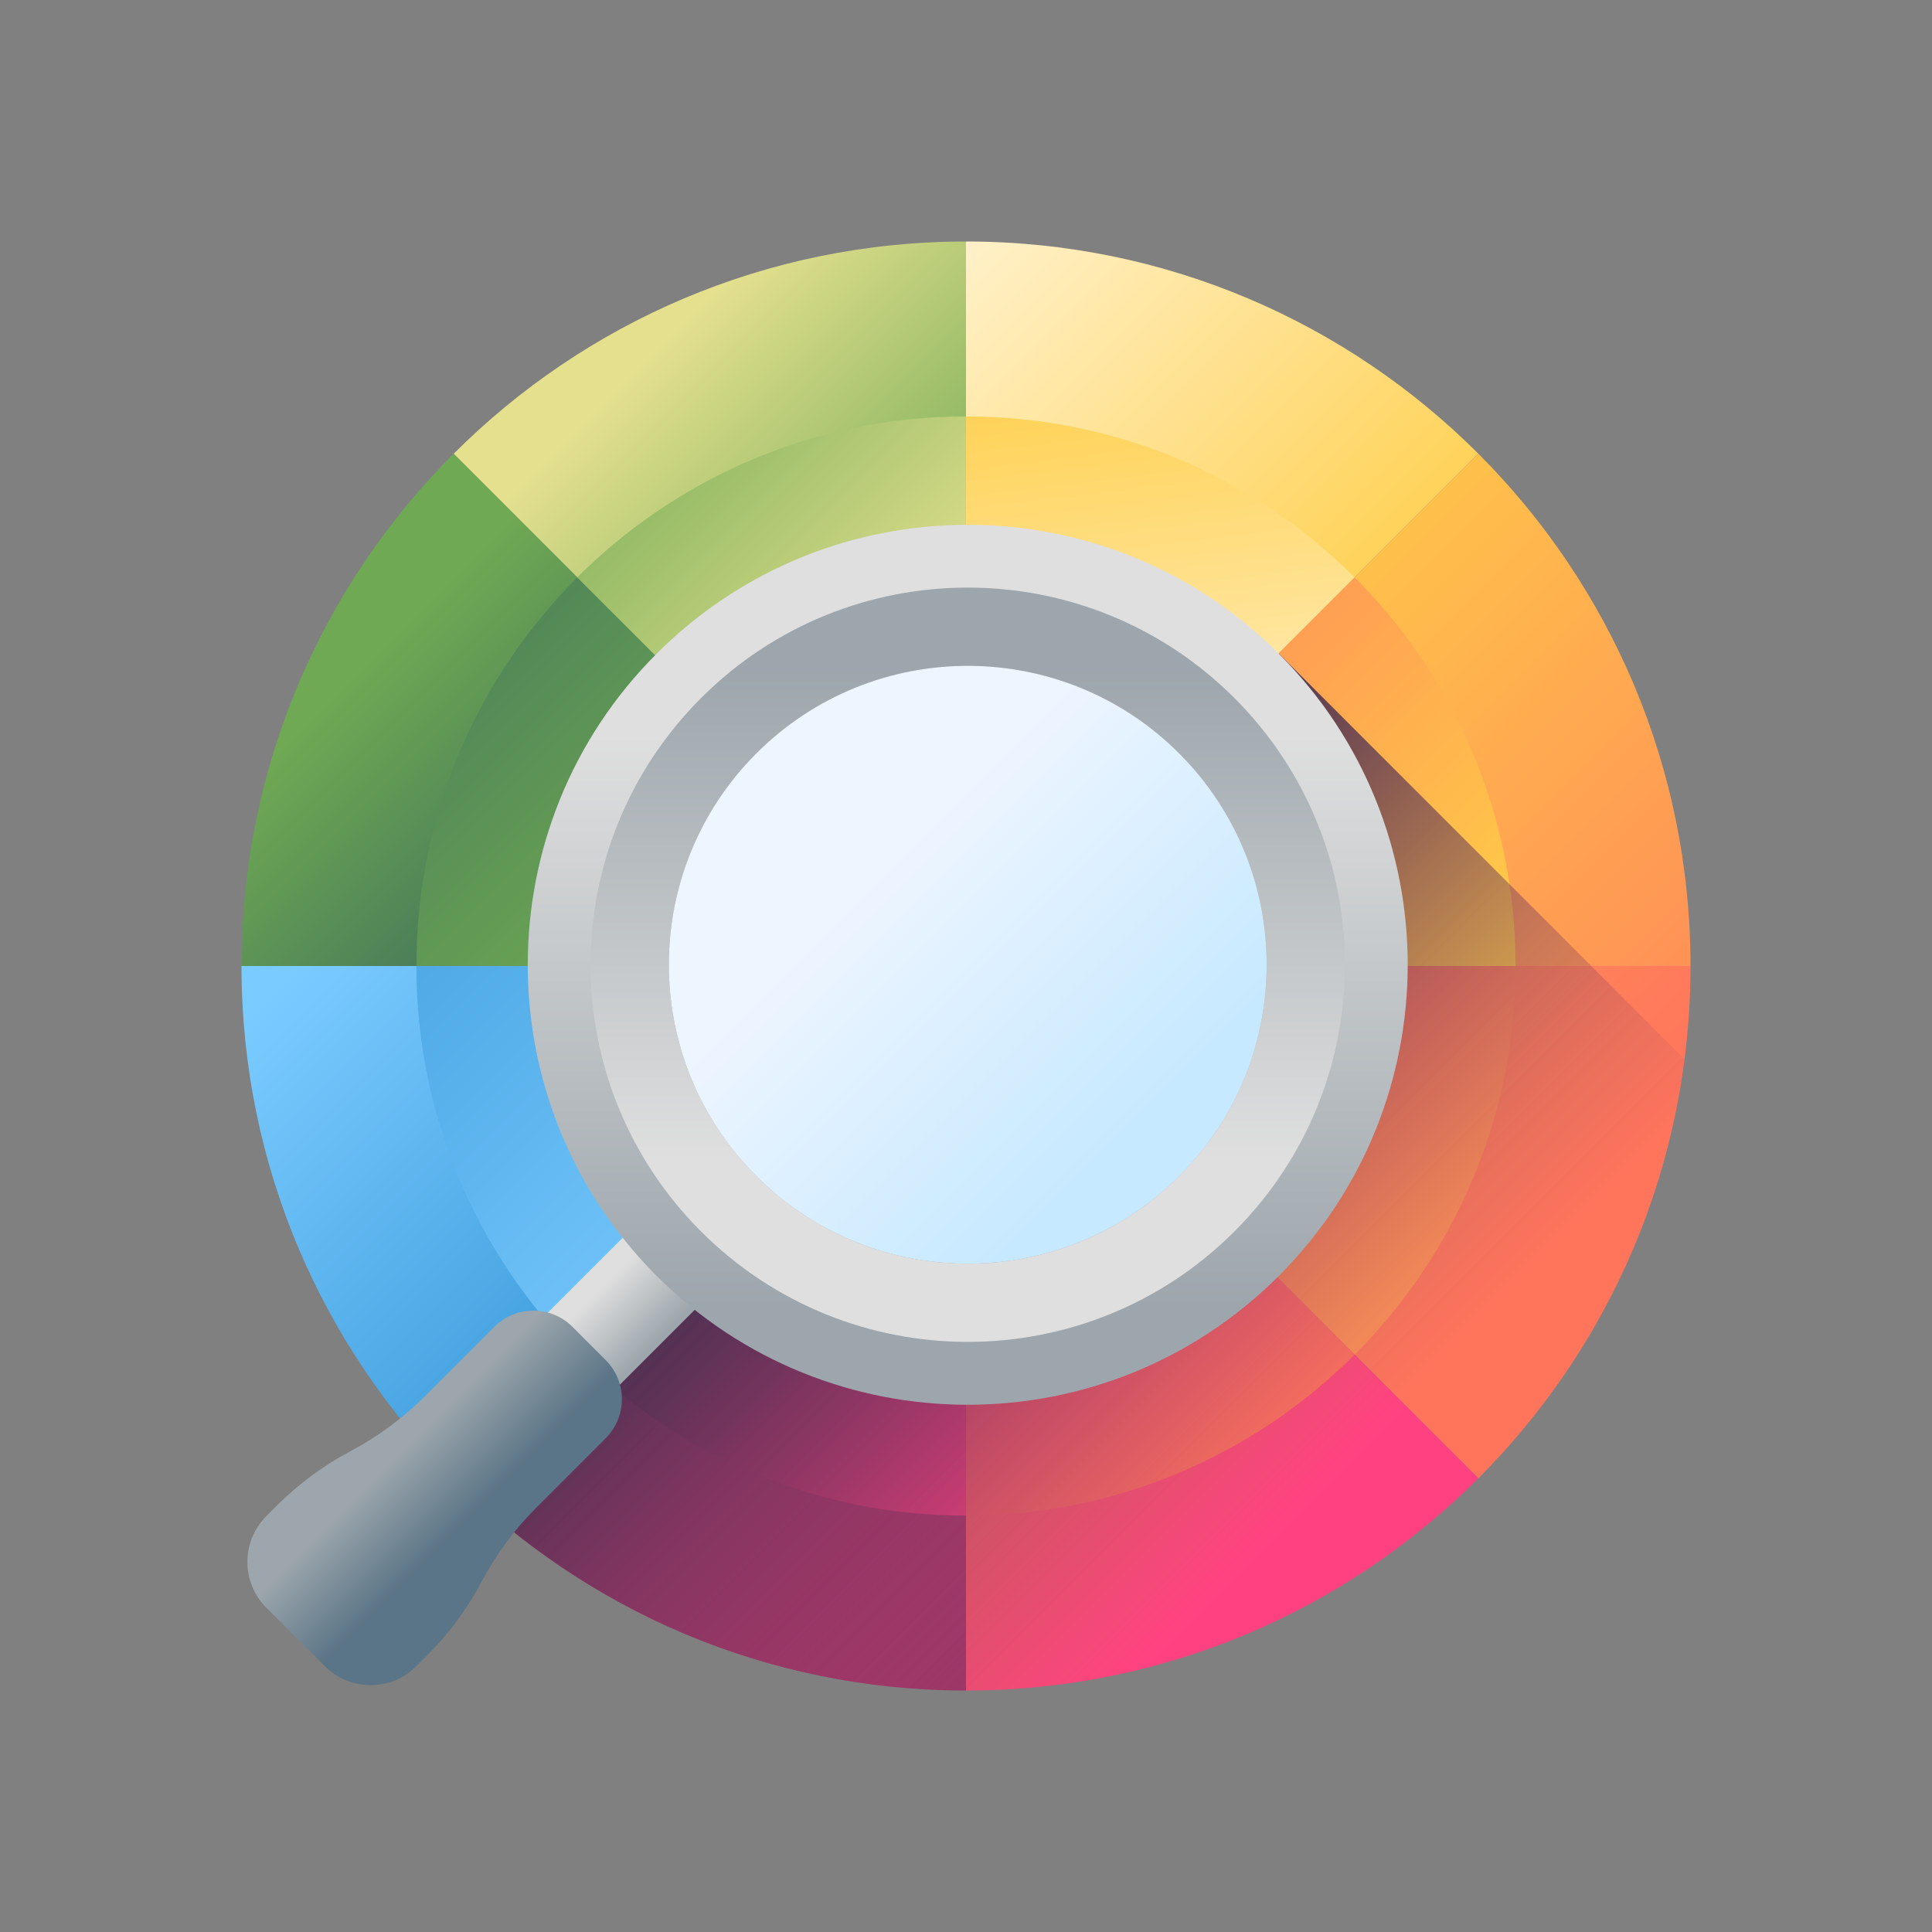
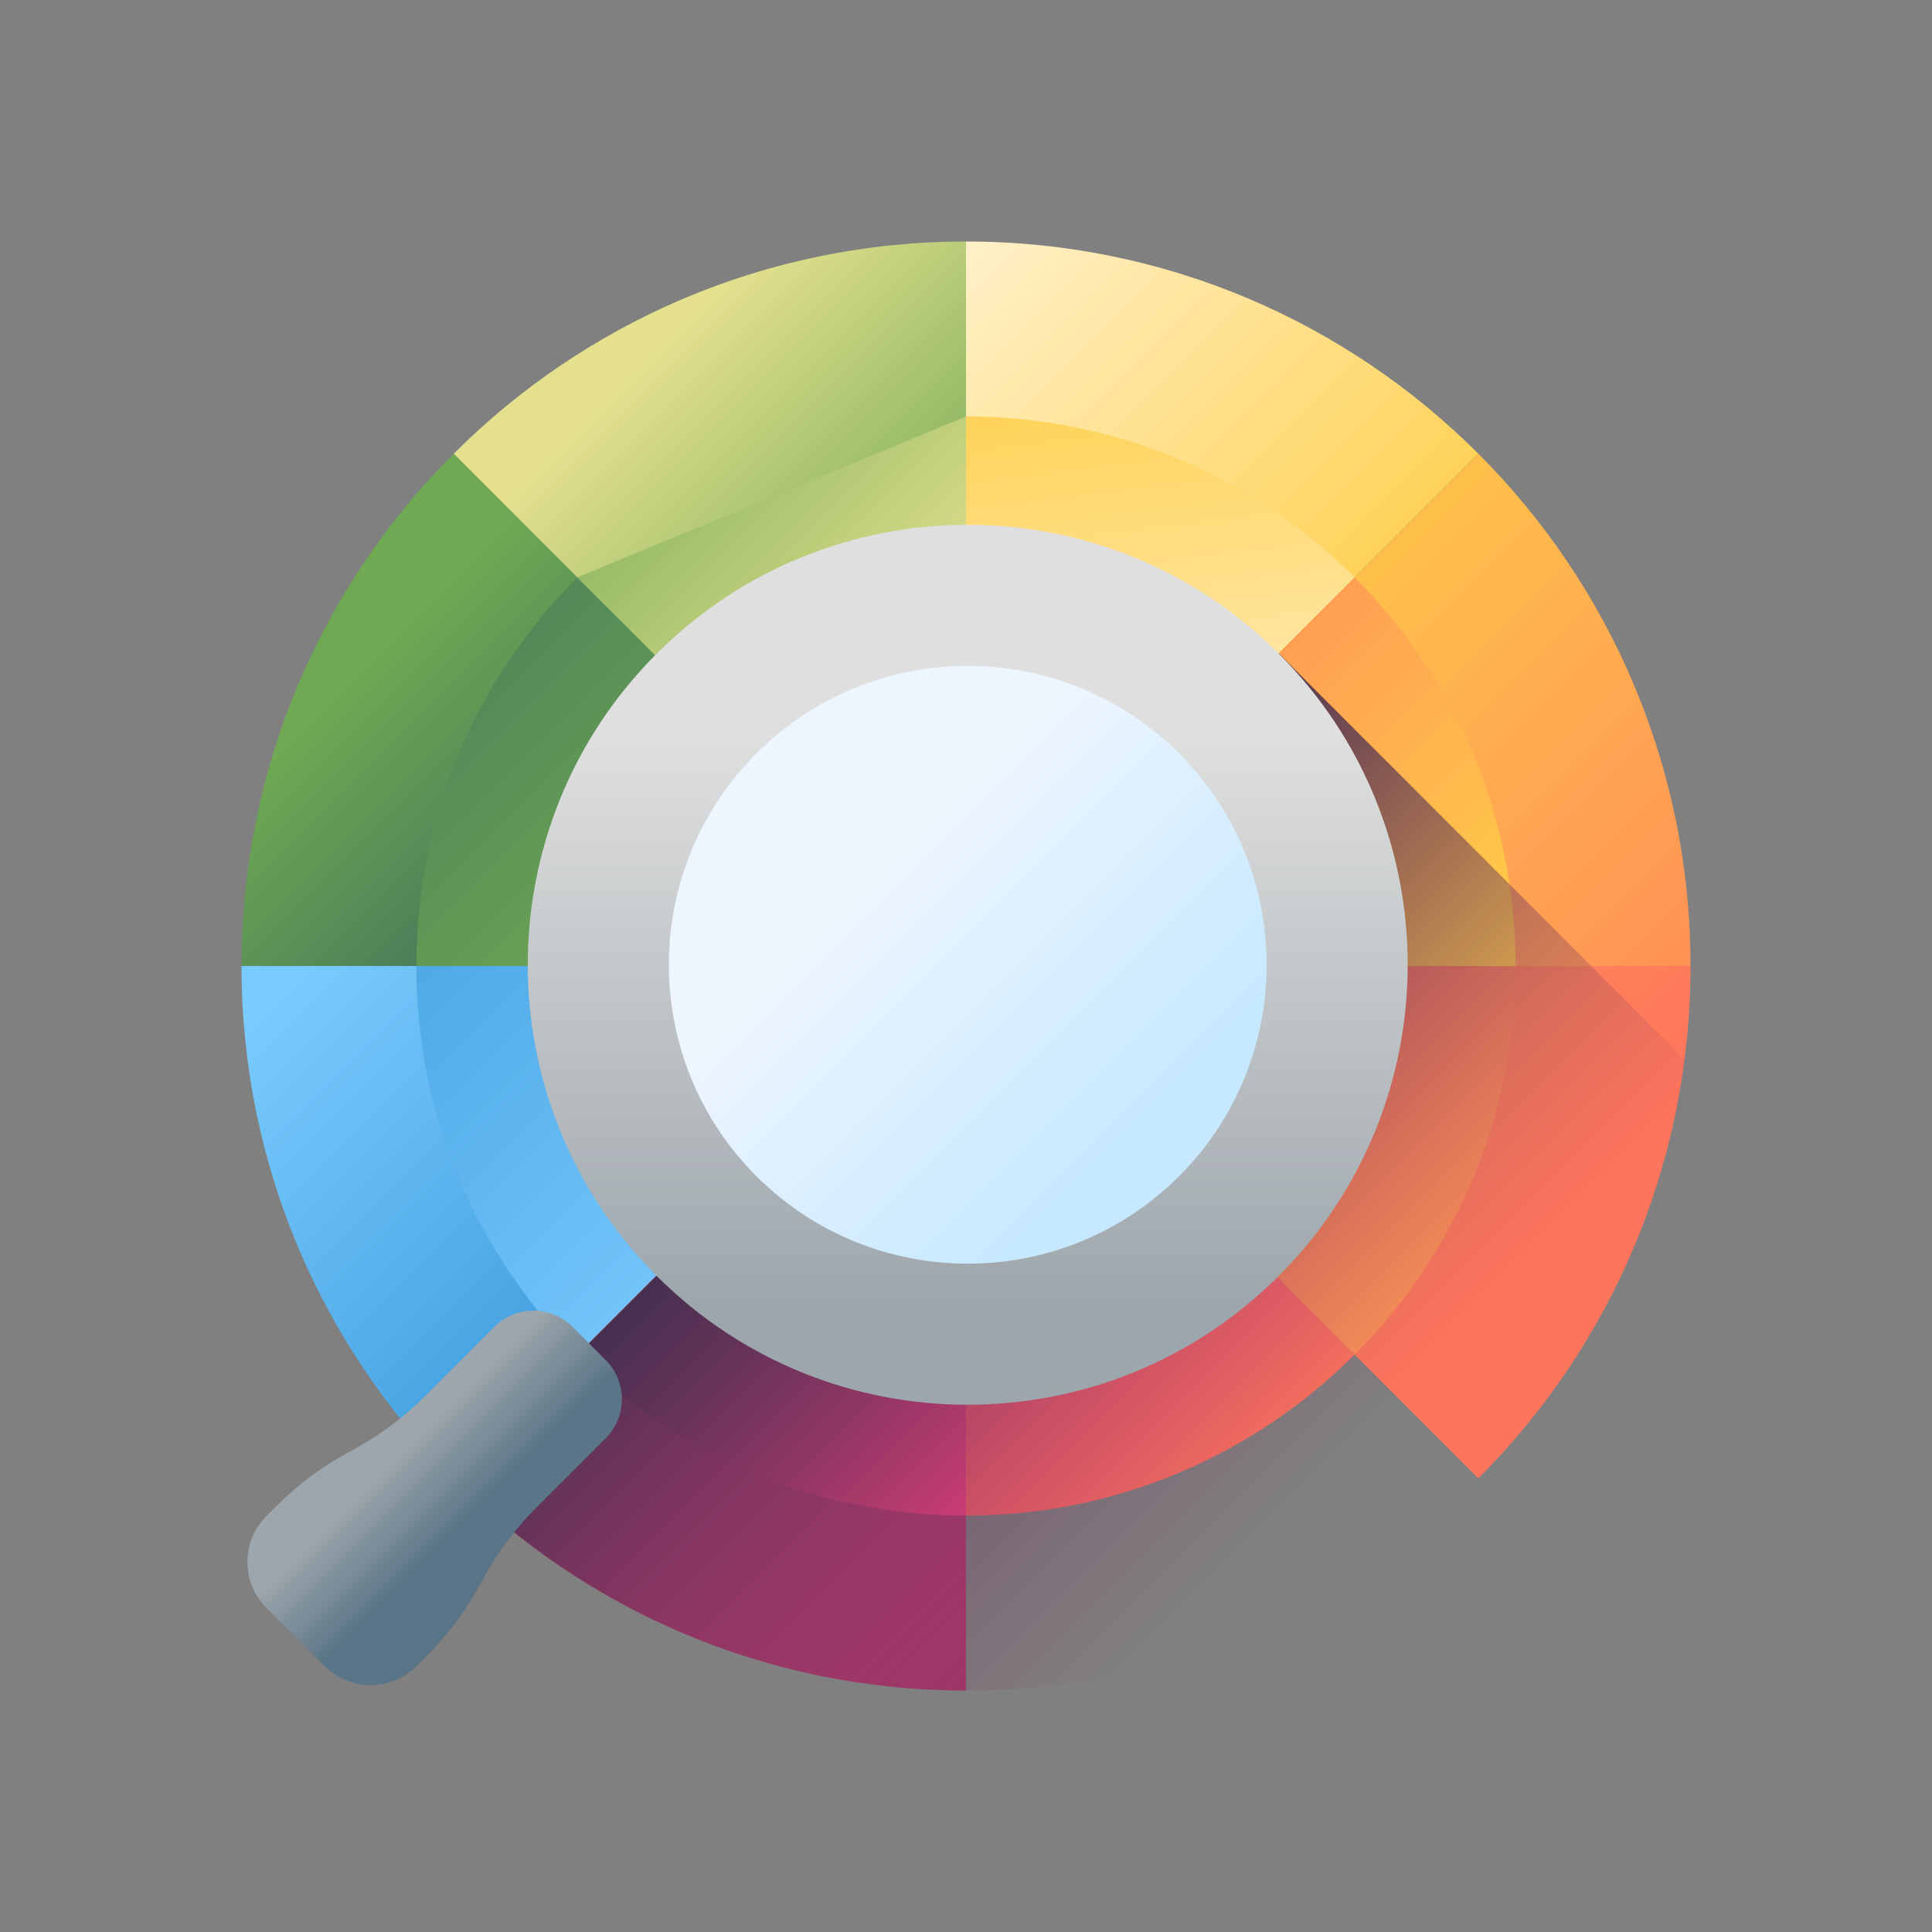
<svg xmlns="http://www.w3.org/2000/svg" width="40" height="40" viewBox="0 0 40 40" fill="none">
  <rect x="0" y="0" width="40" height="40" fill="#808080" stroke="none" />
  <path d="M30.607 9.393L24.715 15.286C23.508 14.079 21.841 13.332 20 13.332V5C24.142 5 27.892 6.678 30.607 9.393Z" fill="url(#paint0_linear_160_17621)" />
  <path d="M15.286 15.285C14.079 16.492 13.332 18.159 13.332 20H5C5 15.858 6.679 12.107 9.393 9.393L15.286 15.285Z" fill="url(#paint1_linear_160_17621)" />
  <path d="M20 5V13.332C18.159 13.332 16.492 14.079 15.286 15.286L9.394 9.393C12.108 6.678 15.858 5 20 5Z" fill="url(#paint2_linear_160_17621)" />
  <path d="M35 20H26.668C26.668 18.159 25.922 16.492 24.715 15.285L30.607 9.393C33.322 12.107 35 15.858 35 20Z" fill="url(#paint3_linear_160_17621)" />
  <path d="M35 20C35 24.142 33.322 27.892 30.607 30.607L24.715 24.715C25.922 23.508 26.668 21.841 26.668 20H35Z" fill="url(#paint4_linear_160_17621)" />
  <path d="M15.286 24.715L9.393 30.607C6.679 27.892 5 24.142 5 20H13.332C13.332 21.841 14.079 23.508 15.286 24.715Z" fill="url(#paint5_linear_160_17621)" />
-   <path d="M30.607 30.607C27.892 33.321 24.142 35 20 35V26.668C21.841 26.668 23.508 25.921 24.715 24.714L30.607 30.607Z" fill="url(#paint6_linear_160_17621)" />
  <path d="M20 26.668V35C15.858 35 12.108 33.322 9.394 30.607L15.286 24.714C16.492 25.921 18.159 26.668 20 26.668Z" fill="url(#paint7_linear_160_17621)" />
  <path d="M28.046 11.954L24.715 15.286C23.508 14.079 21.841 13.332 20 13.332V8.622C23.142 8.622 25.986 9.895 28.046 11.954Z" fill="url(#paint8_linear_160_17621)" />
  <path d="M15.285 15.286C14.078 16.492 13.332 18.159 13.332 20H8.621C8.621 16.858 9.894 14.014 11.953 11.954L15.285 15.286Z" fill="url(#paint9_linear_160_17621)" />
-   <path d="M19.999 8.622V13.332C18.158 13.332 16.491 14.079 15.285 15.286L11.953 11.954C14.013 9.895 16.857 8.622 19.999 8.622Z" fill="url(#paint10_linear_160_17621)" />
+   <path d="M19.999 8.622V13.332C18.158 13.332 16.491 14.079 15.285 15.286L11.953 11.954Z" fill="url(#paint10_linear_160_17621)" />
  <path d="M31.378 20H26.667C26.667 18.159 25.921 16.492 24.714 15.286L28.046 11.954C30.105 14.014 31.378 16.858 31.378 20Z" fill="url(#paint11_linear_160_17621)" />
  <path d="M31.378 20C31.378 23.142 30.105 25.986 28.046 28.046L24.714 24.715C25.921 23.508 26.667 21.841 26.667 20H31.378Z" fill="url(#paint12_linear_160_17621)" />
  <path d="M15.285 24.715L11.953 28.046C9.894 25.986 8.621 23.142 8.621 20H13.332C13.332 21.841 14.078 23.508 15.285 24.715Z" fill="url(#paint13_linear_160_17621)" />
  <path d="M28.046 28.046C25.986 30.105 23.142 31.379 20 31.379V26.668C21.841 26.668 23.508 25.921 24.715 24.715L28.046 28.046Z" fill="url(#paint14_linear_160_17621)" />
  <path d="M19.999 26.668V31.379C16.857 31.379 14.013 30.105 11.953 28.046L15.285 24.715C16.491 25.921 18.158 26.668 19.999 26.668Z" fill="url(#paint15_linear_160_17621)" />
  <path d="M20 35C24.142 35 27.892 33.322 30.607 30.607C32.892 28.321 34.443 25.301 34.876 21.931L26.479 13.533L24.72 15.292C25.923 16.498 26.668 18.162 26.668 20C26.668 21.841 25.921 23.508 24.714 24.714C23.508 25.921 21.841 26.668 20 26.668C18.162 26.668 16.498 25.924 15.292 24.72L9.399 30.613C12.113 33.324 15.861 35 20 35Z" fill="url(#paint16_linear_160_17621)" />
  <path d="M20 26.737C23.721 26.737 26.737 23.721 26.737 20C26.737 16.279 23.721 13.263 20 13.263C16.28 13.263 13.264 16.279 13.264 20C13.264 23.721 16.28 26.737 20 26.737Z" fill="url(#paint17_linear_160_17621)" />
-   <path d="M12.167 29.335L10.676 27.843L13.389 25.13L14.881 26.622L12.167 29.335Z" fill="url(#paint18_linear_160_17621)" />
  <path d="M26.477 13.534C22.92 9.976 17.152 9.976 13.595 13.534C10.037 17.091 10.037 22.859 13.595 26.416C17.152 29.974 22.919 29.973 26.477 26.416C30.034 22.858 30.035 17.091 26.477 13.534ZM15.66 24.351C13.243 21.934 13.244 18.015 15.66 15.599C18.077 13.182 21.995 13.182 24.412 15.599C26.829 18.015 26.829 21.934 24.412 24.351C21.996 26.767 18.077 26.767 15.66 24.351Z" fill="url(#paint19_linear_160_17621)" />
-   <path d="M14.514 25.495C17.564 28.545 22.508 28.545 25.558 25.495C28.608 22.446 28.607 17.502 25.557 14.452C22.508 11.403 17.564 11.403 14.515 14.452C11.465 17.502 11.465 22.446 14.514 25.495ZM24.412 15.597C26.829 18.015 26.828 21.933 24.412 24.349C21.995 26.767 18.077 26.767 15.66 24.349C13.243 21.933 13.243 18.015 15.66 15.597C18.076 13.181 21.996 13.181 24.412 15.597Z" fill="url(#paint20_linear_160_17621)" />
  <path d="M5.515 33.287L6.724 34.496C7.248 35.02 8.098 35.02 8.622 34.496L8.836 34.282C9.288 33.831 9.67 33.314 9.97 32.749C10.269 32.184 10.651 31.667 11.103 31.215L12.54 29.778C12.987 29.331 12.987 28.606 12.54 28.159L11.853 27.471C11.406 27.024 10.681 27.024 10.233 27.471L8.796 28.908C8.344 29.36 7.827 29.742 7.263 30.042C6.698 30.341 6.181 30.723 5.729 31.175L5.515 31.389C4.991 31.913 4.991 32.763 5.515 33.287Z" fill="url(#paint21_linear_160_17621)" />
  <defs>
    <linearGradient id="paint0_linear_160_17621" x1="18.376" y1="4.436" x2="28.293" y2="14.353" gradientUnits="userSpaceOnUse">
      <stop stop-color="#FFF5D9" />
      <stop offset="1" stop-color="#FFCE47" />
    </linearGradient>
    <linearGradient id="paint1_linear_160_17621" x1="6.912" y1="14.412" x2="11.351" y2="18.85" gradientUnits="userSpaceOnUse">
      <stop stop-color="#6FA953" />
      <stop offset="1" stop-color="#43765A" />
    </linearGradient>
    <linearGradient id="paint2_linear_160_17621" x1="14.151" y1="6.651" x2="19.984" y2="12.484" gradientUnits="userSpaceOnUse">
      <stop stop-color="#E4E08E" />
      <stop offset="1" stop-color="#6FA953" />
    </linearGradient>
    <linearGradient id="paint3_linear_160_17621" x1="24.79" y1="10.849" x2="34.258" y2="20.317" gradientUnits="userSpaceOnUse">
      <stop stop-color="#FFCE47" />
      <stop offset="1" stop-color="#FF9356" />
    </linearGradient>
    <linearGradient id="paint4_linear_160_17621" x1="26.893" y1="19.393" x2="32.382" y2="24.882" gradientUnits="userSpaceOnUse">
      <stop stop-color="#FF9356" />
      <stop offset="1" stop-color="#FF755C" />
    </linearGradient>
    <linearGradient id="paint5_linear_160_17621" x1="6.121" y1="20.061" x2="12.579" y2="26.52" gradientUnits="userSpaceOnUse">
      <stop stop-color="#7ACBFF" />
      <stop offset="1" stop-color="#45A2E0" />
    </linearGradient>
    <linearGradient id="paint6_linear_160_17621" x1="19.989" y1="27.489" x2="25.408" y2="32.907" gradientUnits="userSpaceOnUse">
      <stop stop-color="#FF755C" />
      <stop offset="1" stop-color="#FF4181" />
    </linearGradient>
    <linearGradient id="paint7_linear_160_17621" x1="10.741" y1="24.681" x2="23.843" y2="37.783" gradientUnits="userSpaceOnUse">
      <stop stop-color="#FF4181" />
      <stop offset="1" stop-color="#843561" />
    </linearGradient>
    <linearGradient id="paint8_linear_160_17621" x1="24.72" y1="18.447" x2="23.317" y2="6.758" gradientUnits="userSpaceOnUse">
      <stop stop-color="#FFF5D9" />
      <stop offset="1" stop-color="#FFCE47" />
    </linearGradient>
    <linearGradient id="paint9_linear_160_17621" x1="13.93" y1="19.619" x2="6.365" y2="12.055" gradientUnits="userSpaceOnUse">
      <stop stop-color="#6FA953" />
      <stop offset="1" stop-color="#43765A" />
    </linearGradient>
    <linearGradient id="paint10_linear_160_17621" x1="19.22" y1="13.532" x2="12.488" y2="6.8" gradientUnits="userSpaceOnUse">
      <stop stop-color="#E4E08E" />
      <stop offset="1" stop-color="#6FA953" />
    </linearGradient>
    <linearGradient id="paint11_linear_160_17621" x1="31.306" y1="19.927" x2="24.199" y2="12.82" gradientUnits="userSpaceOnUse">
      <stop stop-color="#FFCE47" />
      <stop offset="1" stop-color="#FF9356" />
    </linearGradient>
    <linearGradient id="paint12_linear_160_17621" x1="30.816" y1="25.128" x2="26.068" y2="20.38" gradientUnits="userSpaceOnUse">
      <stop stop-color="#FF9356" />
      <stop offset="1" stop-color="#FF755C" />
    </linearGradient>
    <linearGradient id="paint13_linear_160_17621" x1="15.795" y1="27.176" x2="7.029" y2="18.409" gradientUnits="userSpaceOnUse">
      <stop stop-color="#7ACBFF" />
      <stop offset="1" stop-color="#45A2E0" />
    </linearGradient>
    <linearGradient id="paint14_linear_160_17621" x1="25.381" y1="31.071" x2="18.992" y2="24.681" gradientUnits="userSpaceOnUse">
      <stop stop-color="#FF755C" />
      <stop offset="1" stop-color="#FF4181" />
    </linearGradient>
    <linearGradient id="paint15_linear_160_17621" x1="20.143" y1="31.524" x2="12.346" y2="23.727" gradientUnits="userSpaceOnUse">
      <stop stop-color="#FF4181" />
      <stop offset="1" stop-color="#843561" />
    </linearGradient>
    <linearGradient id="paint16_linear_160_17621" x1="26.96" y1="31.094" x2="17.287" y2="21.421" gradientUnits="userSpaceOnUse">
      <stop stop-color="#843561" stop-opacity="0" />
      <stop offset="1" stop-color="#3A2F4D" />
    </linearGradient>
    <linearGradient id="paint17_linear_160_17621" x1="18.154" y1="18.153" x2="23.379" y2="23.378" gradientUnits="userSpaceOnUse">
      <stop stop-color="#EDF5FF" />
      <stop offset="1" stop-color="#C7E9FF" />
    </linearGradient>
    <linearGradient id="paint18_linear_160_17621" x1="12.318" y1="26.776" x2="13.461" y2="27.919" gradientUnits="userSpaceOnUse">
      <stop stop-color="#DFDFDF" />
      <stop offset="1" stop-color="#9DA6AC" />
    </linearGradient>
    <linearGradient id="paint19_linear_160_17621" x1="20.02" y1="15.219" x2="20.02" y2="27.069" gradientUnits="userSpaceOnUse">
      <stop stop-color="#DFDFDF" />
      <stop offset="1" stop-color="#9DA6AC" />
    </linearGradient>
    <linearGradient id="paint20_linear_160_17621" x1="20.054" y1="24.005" x2="20.054" y2="13.847" gradientUnits="userSpaceOnUse">
      <stop stop-color="#DFDFDF" />
      <stop offset="1" stop-color="#9DA6AC" />
    </linearGradient>
    <linearGradient id="paint21_linear_160_17621" x1="8.309" y1="30.004" x2="9.737" y2="31.432" gradientUnits="userSpaceOnUse">
      <stop stop-color="#9DA6AC" />
      <stop offset="1" stop-color="#5A7587" />
    </linearGradient>
  </defs>
</svg>